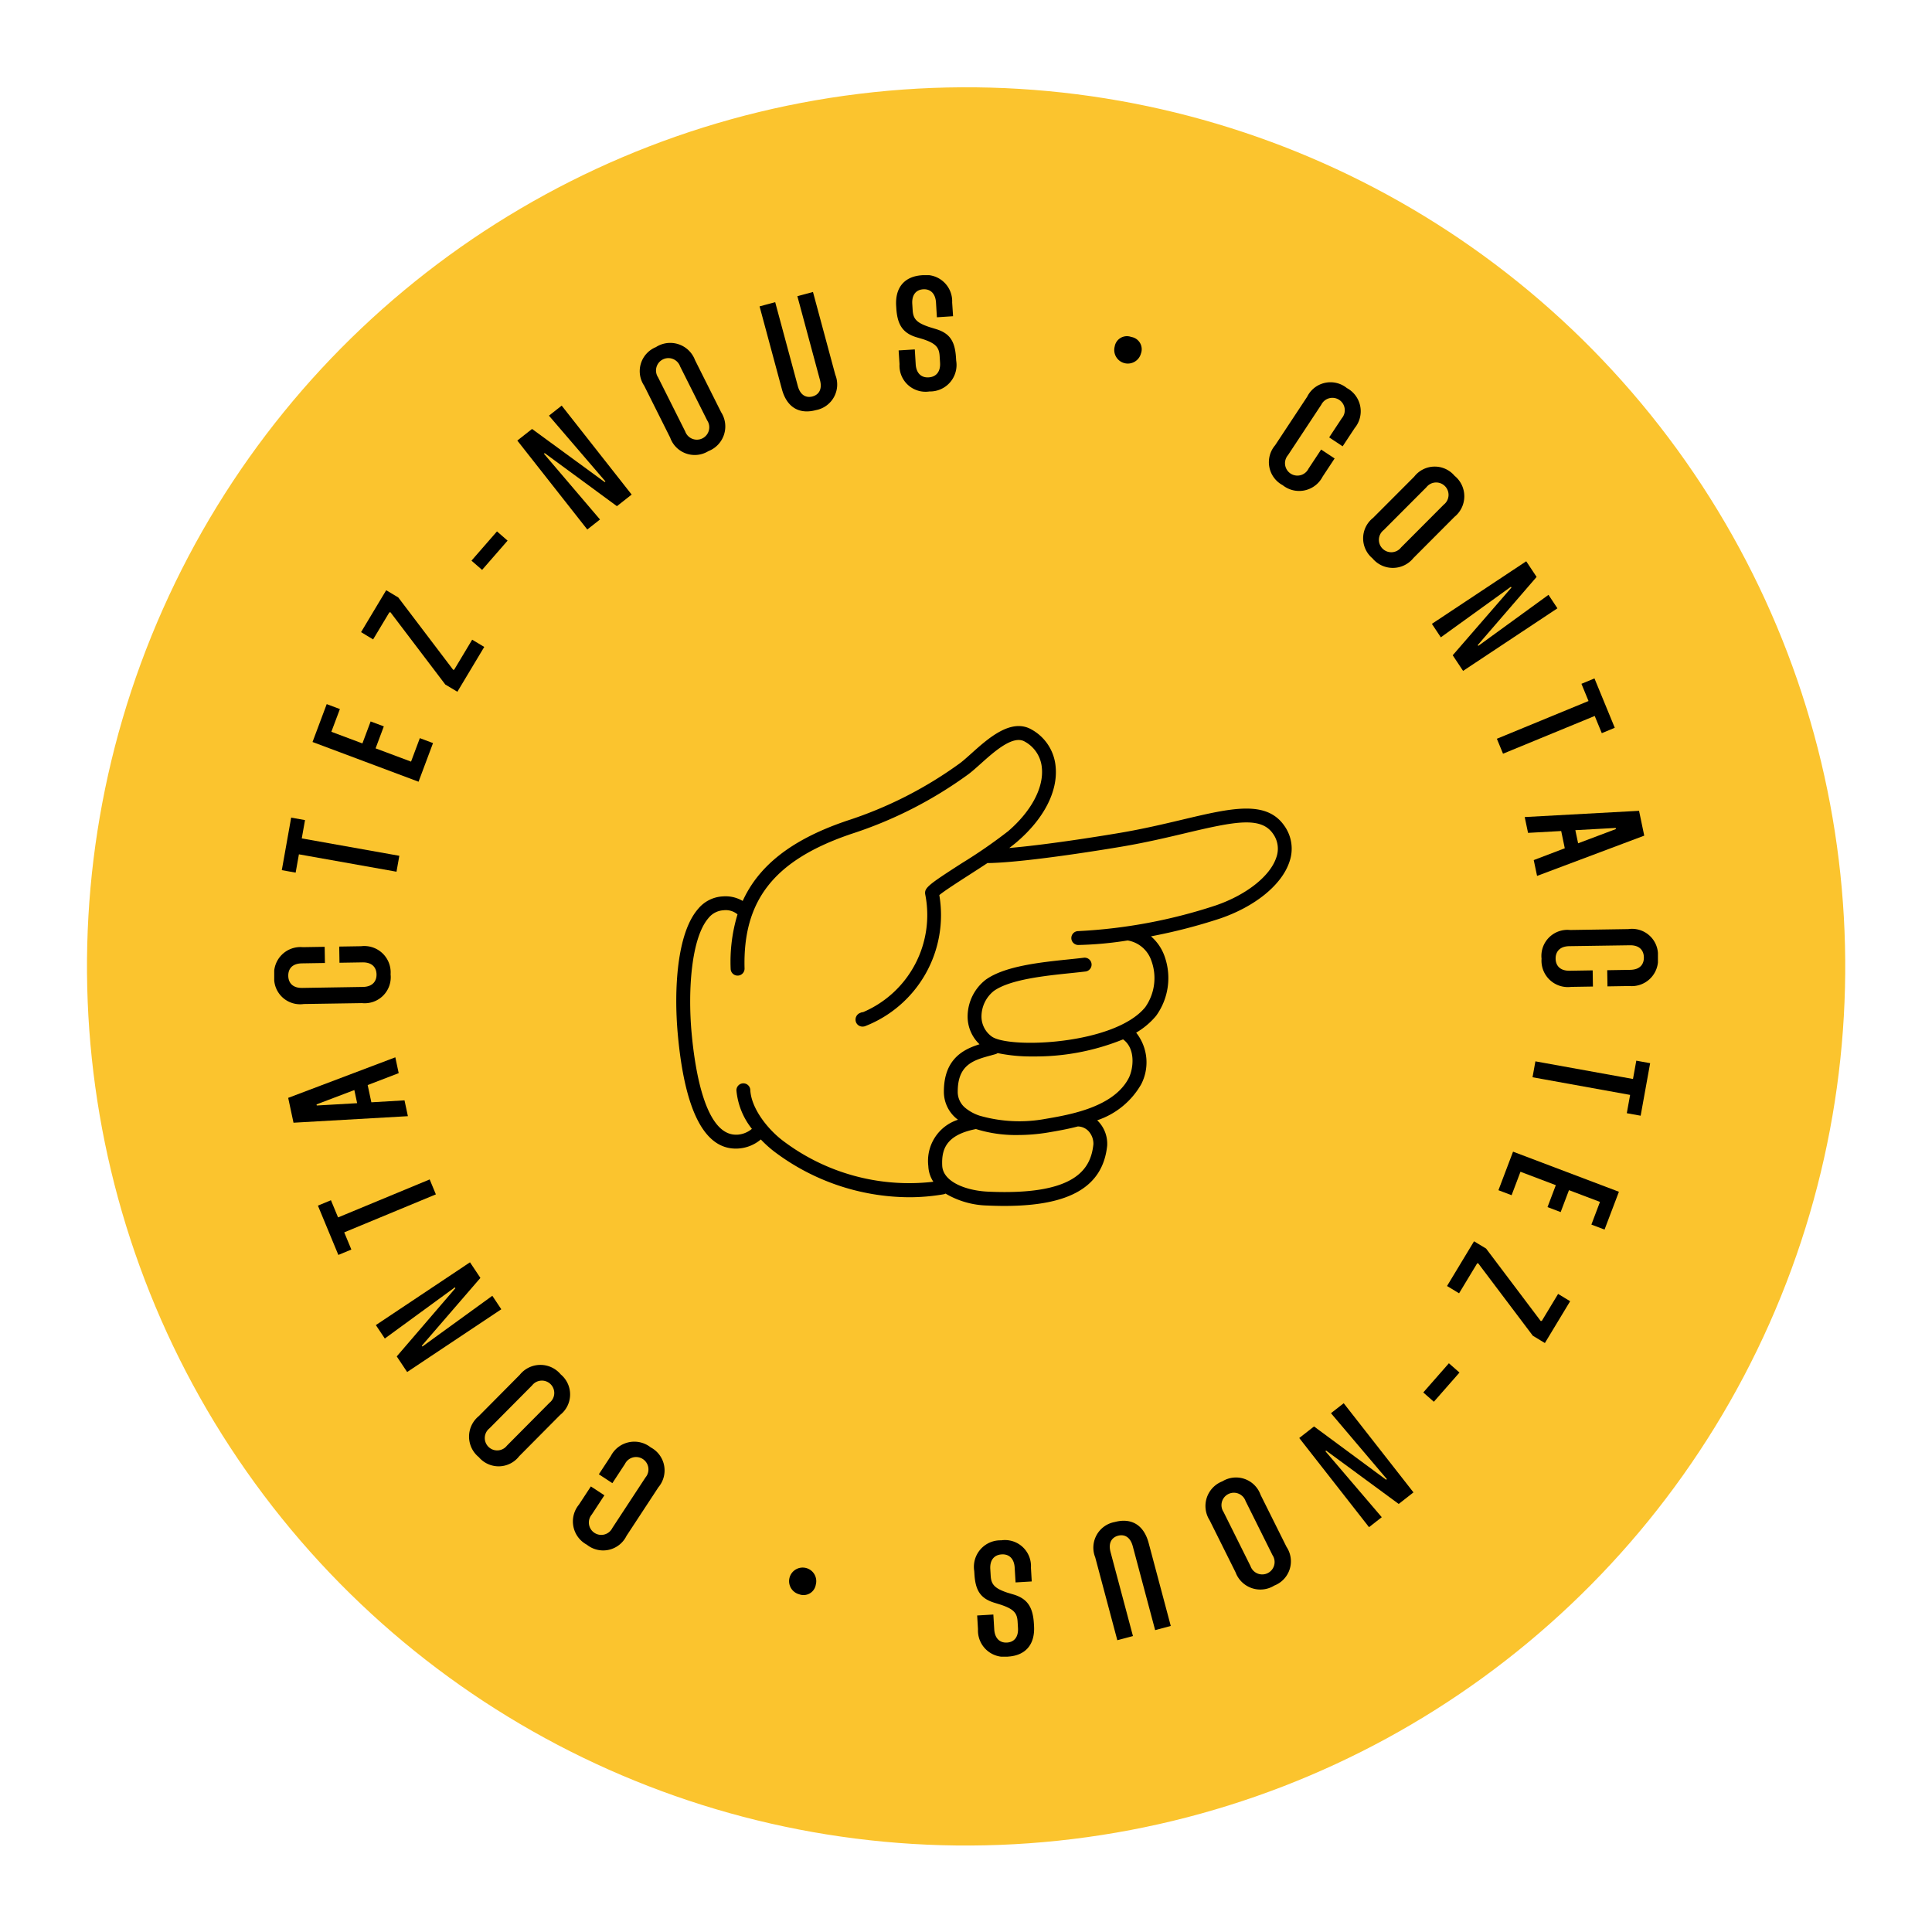
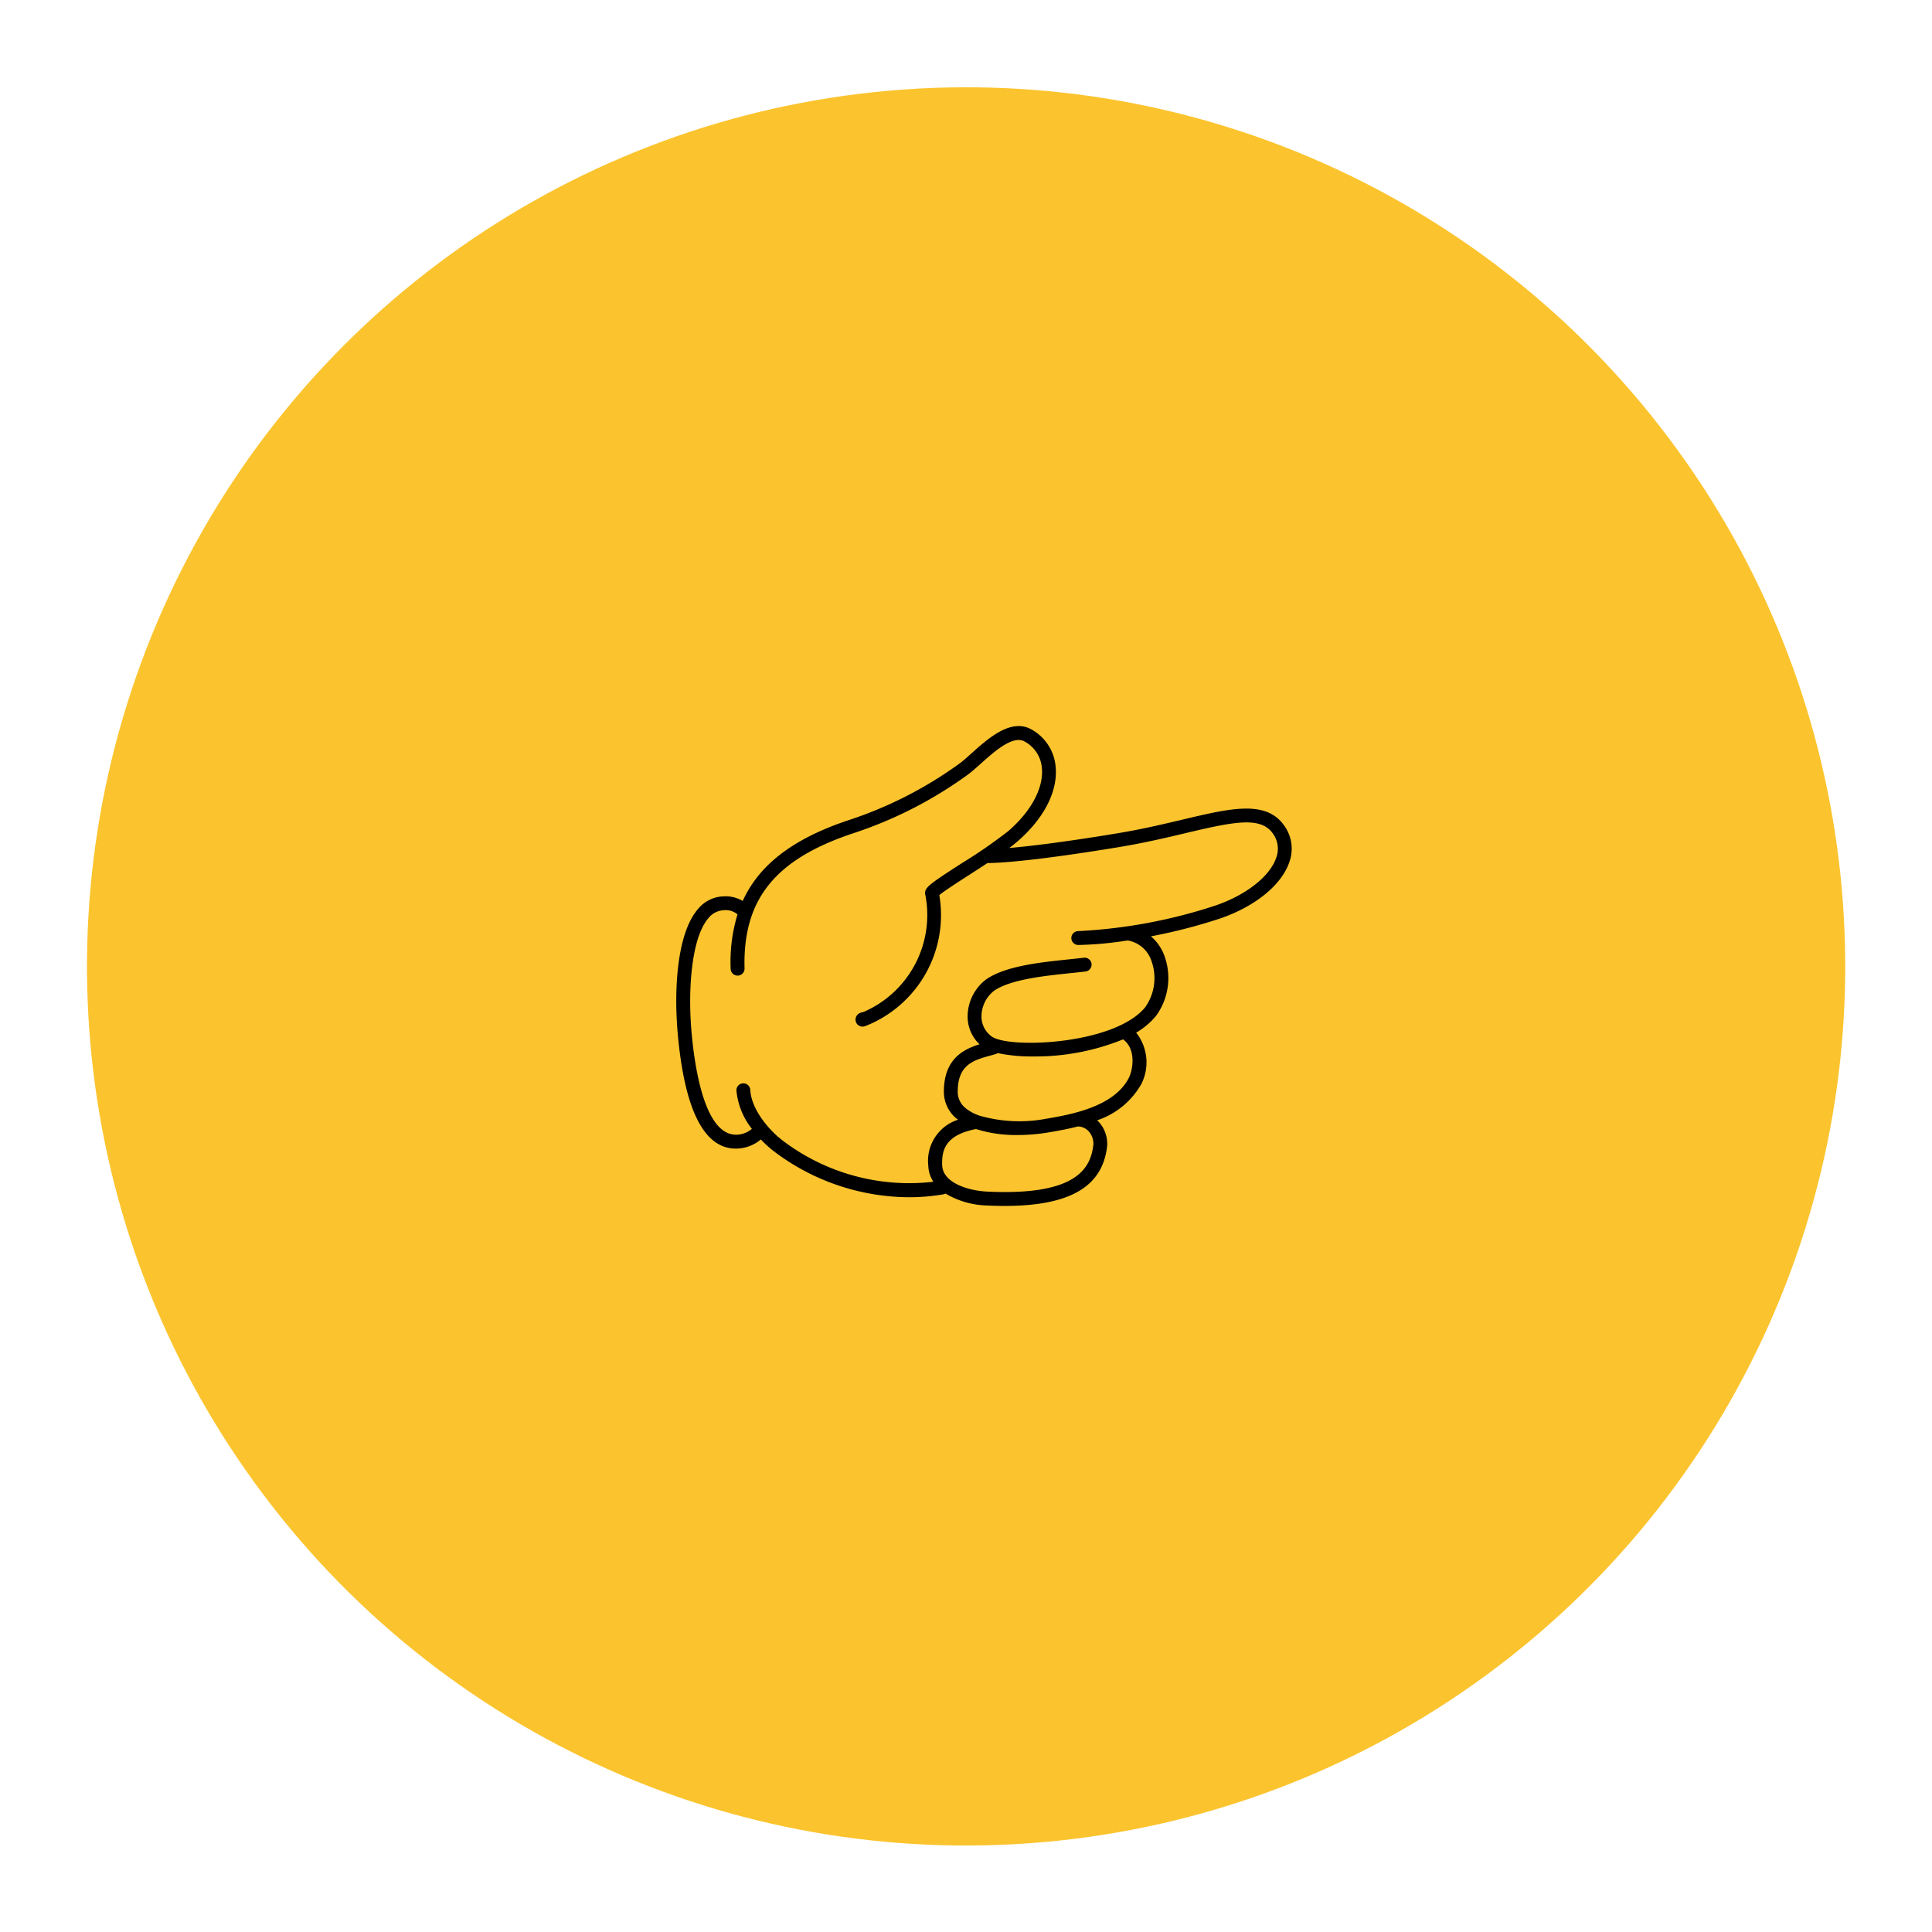
<svg xmlns="http://www.w3.org/2000/svg" width="215.022" height="215.022" viewBox="0 0 215.022 215.022">
  <defs>
    <clipPath id="clip-path">
-       <rect id="Rectangle_6771" data-name="Rectangle 6771" width="154.001" height="153.753" fill="none" />
-     </clipPath>
+       </clipPath>
  </defs>
  <g id="Group_42285" data-name="Group 42285" transform="translate(-1581.81 -7305.006)">
    <g id="Group_41986" data-name="Group 41986" transform="translate(4987.142 3180.854) rotate(45)">
      <g id="Group_41944" data-name="Group 41944" transform="translate(6028.005 2550.619) rotate(77)">
        <circle id="Ellipse_173" data-name="Ellipse 173" cx="97.822" cy="97.822" r="97.822" transform="matrix(0.788, -0.616, 0.616, 0.788, 1357.67, 5837.154)" fill="#fbc42e" />
        <g id="Group_41988" data-name="Group 41988" transform="matrix(-0.53, -0.848, 0.848, -0.53, 1470.588, 5960.052)">
          <g id="Group_41987" data-name="Group 41987" clip-path="url(#clip-path)">
            <path id="Path_87781" data-name="Path 87781" d="M112.832,20.034a1.378,1.378,0,1,0,2.282,1.507l1.409-2.132,1.5.992-1.338,2.027a2.937,2.937,0,0,1-4.443.947,2.9,2.9,0,0,1-.843-4.439l3.571-5.405a2.894,2.894,0,0,1,4.413-.967,2.937,2.937,0,0,1,.872,4.458l-1.339,2.028-1.5-.993,1.408-2.131a1.378,1.378,0,1,0-2.282-1.508Z" />
            <path id="Path_87782" data-name="Path 87782" d="M131.387,22.344a2.942,2.942,0,0,1-.021,4.555l-4.575,4.587a2.943,2.943,0,0,1-4.556.032,2.9,2.9,0,0,1,.07-4.506l4.577-4.586a2.889,2.889,0,0,1,4.5-.082m-7.9,6.028a1.379,1.379,0,1,0,1.937,1.933l4.753-4.766a1.378,1.378,0,1,0-1.936-1.932Z" />
            <path id="Path_87783" data-name="Path 87783" d="M142.818,37.081l-10.5,6.964-1.154-1.739,6.537-7.534-.06-.089-7.8,5.627-.994-1.5,10.5-6.963,1.155,1.74-6.548,7.582.059.09,7.812-5.678Z" />
            <path id="Path_87784" data-name="Path 87784" d="M147.755,50.977l-.788-1.914-10.205,4.2-.685-1.664,10.2-4.2-.787-1.914,1.449-.6,2.26,5.494Z" />
            <path id="Path_87785" data-name="Path 87785" d="M152.478,62.383l-11.928,4.48-.371-1.761,3.456-1.316-.4-1.919-3.689.206-.371-1.761,12.726-.693Zm-7.36.851,4.209-1.585-.026-.123-4.491.247Z" />
            <path id="Path_87786" data-name="Path 87786" d="M144.138,74.683c-1.151.019-1.536.708-1.524,1.392.01.7.418,1.361,1.569,1.342l2.554-.041.029,1.8-2.429.039a2.936,2.936,0,0,1-3.289-3.132,2.9,2.9,0,0,1,3.188-3.2l6.476-.1a2.892,2.892,0,0,1,3.288,3.1,2.936,2.936,0,0,1-3.186,3.237l-2.429.039-.029-1.8,2.554-.041c1.17-.019,1.538-.69,1.526-1.393-.011-.683-.4-1.361-1.569-1.341Z" />
            <path id="Path_87787" data-name="Path 87787" d="M150.534,93.274l.369-2.037-10.86-1.965.32-1.771,10.86,1.964.369-2.038,1.541.28-1.058,5.845Z" />
            <path id="Path_87788" data-name="Path 87788" d="M147.548,103.145l-3.45-1.308-.925,2.441-1.464-.555.925-2.44L138.7,99.79l-.988,2.609-1.465-.556,1.627-4.291,11.782,4.464-1.6,4.208-1.464-.555Z" />
            <path id="Path_87789" data-name="Path 87789" d="M141.415,118.851l-1.341-.81-6.084-8.07-.114.016-2.01,3.328-1.341-.81,3.006-4.977,1.341.809,6.084,8.071.124-.031,1.806-2.99,1.341.81Z" />
            <rect id="Rectangle_6769" data-name="Rectangle 6769" width="4.321" height="1.566" transform="matrix(0.66, -0.752, 0.752, 0.66, 127.88, 124.352)" />
            <path id="Path_87790" data-name="Path 87790" d="M121.841,139.343l-7.765-9.923,1.645-1.286,8.021,5.928.085-.067-6.221-7.337,1.418-1.109,7.764,9.923-1.643,1.287-8.073-5.935-.085.067,6.272,7.343Z" />
-             <path id="Path_87791" data-name="Path 87791" d="M111.3,145.84a2.942,2.942,0,0,1-4.312-1.471l-2.89-5.8a2.943,2.943,0,0,1,1.424-4.329,2.9,2.9,0,0,1,4.248,1.5l2.89,5.8a2.891,2.891,0,0,1-1.36,4.3m-3.2-9.408a1.379,1.379,0,1,0-2.449,1.221l3,6.026a1.379,1.379,0,1,0,2.449-1.221Z" />
            <path id="Path_87792" data-name="Path 87792" d="M98.036,150.8l-2.491-9.341c-.3-1.113-1.008-1.334-1.634-1.167s-1.133.712-.836,1.825l2.491,9.342-1.74.463L91.368,142.7a2.9,2.9,0,0,1,2.175-3.933c1.7-.455,3.194.173,3.774,2.346l2.458,9.22Z" />
            <path id="Path_87793" data-name="Path 87793" d="M80.029,149.062l.1,1.653c.057.971.594,1.516,1.422,1.467s1.278-.653,1.22-1.624l-.042-.7c-.057-.971-.426-1.4-1.88-1.89l-.735-.227c-1.489-.471-2.08-1.32-2.19-3.171l-.021-.342a2.95,2.95,0,0,1,2.989-3.424,2.9,2.9,0,0,1,3.321,3.05l.09,1.527-1.8.107-.1-1.654c-.058-.97-.6-1.515-1.44-1.465-.863.051-1.332.656-1.274,1.627l.045.755c.058.97.444,1.4,1.843,1.874l.808.241c1.435.474,2.048,1.376,2.156,3.191l.016.27c.122,2.067-.94,3.3-2.9,3.419a2.931,2.931,0,0,1-3.338-3.048l-.091-1.529Z" />
            <path id="Path_87794" data-name="Path 87794" d="M58.421,146.808a1.512,1.512,0,1,1,1.849-1.074,1.383,1.383,0,0,1-1.849,1.074" />
            <path id="Path_87795" data-name="Path 87795" d="M41.317,133.8a1.378,1.378,0,1,0-2.287-1.5l-1.4,2.136-1.505-.987,1.333-2.031a2.937,2.937,0,0,1,4.44-.961,2.9,2.9,0,0,1,.856,4.436L39.2,140.307a2.894,2.894,0,0,1-4.41.98,2.936,2.936,0,0,1-.886-4.455l1.332-2.031,1.505.987-1.4,2.137a1.378,1.378,0,1,0,2.287,1.5Z" />
            <path id="Path_87796" data-name="Path 87796" d="M22.754,131.532a2.944,2.944,0,0,1,.009-4.557l4.564-4.6a2.943,2.943,0,0,1,4.556-.042,2.9,2.9,0,0,1-.06,4.505l-4.565,4.6a2.89,2.89,0,0,1-4.5.093m7.881-6.048a1.378,1.378,0,1,0-1.941-1.928l-4.743,4.777a1.378,1.378,0,1,0,1.942,1.927Z" />
            <path id="Path_87797" data-name="Path 87797" d="M11.308,116.841l10.478-6.985,1.158,1.736-6.517,7.545.06.09,7.784-5.644,1,1.5L14.79,122.066l-1.157-1.737,6.527-7.594-.061-.09-7.794,5.693Z" />
            <path id="Path_87798" data-name="Path 87798" d="M6.311,102.947l.793,1.912L17.3,100.632l.69,1.663-10.2,4.227.793,1.913-1.447.6-2.275-5.489Z" />
            <path id="Path_87799" data-name="Path 87799" d="M1.554,91.553l11.924-4.512.375,1.761L10.4,90.128l.41,1.919,3.69-.216.376,1.761-12.731.726Zm7.362-.87L4.71,92.28l.026.123,4.492-.258Z" />
            <path id="Path_87800" data-name="Path 87800" d="M9.863,79.208c1.151-.019,1.536-.708,1.524-1.392-.01-.7-.418-1.361-1.569-1.342l-2.554.041-.029-1.8,2.429-.039a2.936,2.936,0,0,1,3.289,3.132,2.9,2.9,0,0,1-3.188,3.2l-6.476.1A2.892,2.892,0,0,1,0,78.018a2.936,2.936,0,0,1,3.186-3.237l2.429-.039.029,1.8-2.554.041c-1.17.019-1.538.69-1.526,1.393.011.683.4,1.361,1.569,1.341Z" />
            <path id="Path_87801" data-name="Path 87801" d="M3.43,60.639l-.363,2.037,10.859,1.937-.316,1.771L2.75,64.448l-.363,2.037L.846,66.21l1.042-5.845Z" />
            <path id="Path_87802" data-name="Path 87802" d="M6.362,50.81l3.456,1.295.916-2.445,1.467.549-.916,2.446,3.946,1.477.979-2.613,1.466.55-1.61,4.3-11.8-4.423,1.579-4.215,1.467.55Z" />
            <path id="Path_87803" data-name="Path 87803" d="M12.467,35.055l1.344.806,6.109,8.053.114-.015,2-3.336,1.344.805-2.991,4.989-1.344-.806L12.934,37.5l-.124.031-1.8,3L9.67,39.719Z" />
            <rect id="Rectangle_6770" data-name="Rectangle 6770" width="4.319" height="1.566" transform="translate(21.959 31.766) rotate(-48.924)" />
            <path id="Path_87804" data-name="Path 87804" d="M32,14.513l7.786,9.9-1.64,1.29L30.11,19.8l-.085.068,6.238,7.319L34.848,28.3l-7.787-9.9,1.641-1.29,8.084,5.913.085-.067-6.288-7.326Z" />
-             <path id="Path_87805" data-name="Path 87805" d="M42.518,7.982a2.944,2.944,0,0,1,4.319,1.461l2.906,5.8a2.944,2.944,0,0,1-1.413,4.334,2.9,2.9,0,0,1-4.254-1.494l-2.9-5.795a2.89,2.89,0,0,1,1.347-4.3m3.224,9.4a1.379,1.379,0,1,0,2.447-1.227l-3.018-6.02a1.379,1.379,0,1,0-2.448,1.226Z" />
            <path id="Path_87806" data-name="Path 87806" d="M55.763,3l2.516,9.333c.3,1.112,1.01,1.331,1.636,1.162s1.131-.715.831-1.827L58.231,2.335l1.737-.469,2.483,9.211a2.9,2.9,0,0,1-2.164,3.94c-1.7.459-3.194-.164-3.78-2.337L54.025,3.469Z" />
            <path id="Path_87807" data-name="Path 87807" d="M73.759,4.684l-.1-1.652c-.061-.97-.6-1.513-1.426-1.461s-1.275.657-1.214,1.627l.044.7c.061.97.43,1.4,1.886,1.883l.735.224c1.489.465,2.084,1.312,2.2,3.161l.022.342a2.947,2.947,0,0,1-2.976,3.432A2.9,2.9,0,0,1,69.6,9.9l-.1-1.527,1.8-.112.1,1.651c.06.971.6,1.514,1.444,1.46.861-.053,1.328-.66,1.267-1.63l-.047-.754c-.061-.97-.449-1.4-1.848-1.867l-.809-.238C69.974,6.418,69.358,5.52,69.244,3.7l-.017-.269c-.13-2.065.928-3.3,2.886-3.427a2.93,2.93,0,0,1,3.346,3.035l.1,1.527Z" />
-             <path id="Path_87808" data-name="Path 87808" d="M95.39,6.876a1.383,1.383,0,0,1,1.079,1.846,1.512,1.512,0,0,1-2.925-.767A1.382,1.382,0,0,1,95.39,6.876" />
          </g>
        </g>
      </g>
    </g>
    <path id="Path_87809" data-name="Path 87809" d="M67.7,11.13c-2.007-2.938-5.923-2.009-11.344-.724-2.049.486-4.372,1.037-6.939,1.473-.883.15-7.667,1.29-12.358,1.689.329-.246.628-.481.881-.7,2.991-2.574,4.551-5.619,4.281-8.356a5.229,5.229,0,0,0-2.7-4.141c-2.262-1.277-4.809,1-6.668,2.668-.448.4-.871.781-1.226,1.053a44.81,44.81,0,0,1-12.708,6.465l-.411.144c-5.7,2.012-9.324,4.824-11.114,8.761a3.762,3.762,0,0,0-2.207-.507,3.813,3.813,0,0,0-2.763,1.4C.077,23.047-.28,29.306.167,34.267.93,42.735,3.1,47.025,6.629,47.025c.07,0,.14,0,.211-.005a4.307,4.307,0,0,0,2.571-1.013,12.793,12.793,0,0,0,1.507,1.359,25.093,25.093,0,0,0,14.988,5.072,22.387,22.387,0,0,0,3.832-.326.762.762,0,0,0,.229-.082,9.575,9.575,0,0,0,4.659,1.33q.993.045,1.909.045c7.3,0,10.94-2.153,11.423-6.7a3.619,3.619,0,0,0-.914-2.63c-.065-.072-.133-.139-.2-.2a8.865,8.865,0,0,0,4.895-4,5.319,5.319,0,0,0-.555-5.754A8.449,8.449,0,0,0,53.4,32.252a7.177,7.177,0,0,0,.913-6.723A5.215,5.215,0,0,0,52.832,23.4a60.823,60.823,0,0,0,7.709-1.989c3.906-1.34,6.858-3.753,7.7-6.3A4.384,4.384,0,0,0,67.7,11.13M45.9,45.1a2.083,2.083,0,0,1,.526,1.435c-.285,2.694-1.877,5.729-11.728,5.281-2.4-.109-5.027-1.067-5.1-2.912-.071-1.716.346-3.388,3.756-4.056a14.806,14.806,0,0,0,4.638.665,20.618,20.618,0,0,0,3.4-.283c.913-.155,2.073-.351,3.3-.67A1.661,1.661,0,0,1,45.9,45.1m4.463-5.94C49.27,41.3,46.775,42.4,44.441,43.024l-.033.009c-1.211.323-2.377.524-3.278.676a16.032,16.032,0,0,1-7.411-.36c-.017-.008-.035-.012-.052-.019a4.9,4.9,0,0,1-1.463-.807,2.3,2.3,0,0,1-.878-1.844c0-3.019,1.791-3.507,3.685-4.023.182-.05.36-.1.531-.148a.764.764,0,0,0,.225-.112,18.3,18.3,0,0,0,3.952.372,25.944,25.944,0,0,0,10.007-1.9c1.438,1.036,1.145,3.293.634,4.3m16.417-24.53c-.685,2.065-3.331,4.154-6.738,5.323a57.851,57.851,0,0,1-15.3,2.858.772.772,0,0,0,.006,1.544h.006a39.75,39.75,0,0,0,5.487-.505,3.382,3.382,0,0,1,2.631,2.234A5.625,5.625,0,0,1,52.2,31.28C48.778,35.5,36.885,35.934,35.08,34.527a2.741,2.741,0,0,1-1.11-2.289,3.653,3.653,0,0,1,1.37-2.756c1.8-1.287,5.69-1.691,8.534-1.985.612-.064,1.183-.123,1.686-.185a.772.772,0,0,0-.19-1.532c-.494.061-1.054.119-1.655.181-3.184.33-7.145.74-9.274,2.266a5.216,5.216,0,0,0-2.014,3.98,4.257,4.257,0,0,0,1.324,3.206c-1.821.567-3.964,1.656-3.967,5.264A3.857,3.857,0,0,0,31.208,43.7c.046.039.1.075.144.112a4.812,4.812,0,0,0-3.3,5.156,3.426,3.426,0,0,0,.56,1.746,23.262,23.262,0,0,1-16.76-4.579c-1.672-1.27-3.516-3.58-3.614-5.653a.772.772,0,0,0-1.542.073,8.028,8.028,0,0,0,1.722,4.271,2.759,2.759,0,0,1-1.651.651c-.04,0-.079,0-.118,0-3.407,0-4.56-7.092-4.944-11.353-.431-4.781-.017-10.58,1.882-12.759A2.3,2.3,0,0,1,5.258,20.5a2.036,2.036,0,0,1,1.559.457,18.175,18.175,0,0,0-.764,6.062A.772.772,0,0,0,7.6,26.975c-.2-7.489,3.214-11.92,11.424-14.816l.408-.143a46.215,46.215,0,0,0,13.139-6.7c.4-.308.845-.706,1.315-1.127,1.51-1.353,3.58-3.208,4.879-2.474a3.677,3.677,0,0,1,1.925,2.949c.216,2.2-1.186,4.826-3.752,7.034a56.583,56.583,0,0,1-5.16,3.564c-3.725,2.4-4.192,2.746-4.068,3.475a11.754,11.754,0,0,1-6.916,13.1.765.765,0,0,0-.3.076A.8.8,0,0,0,20,32.946a.773.773,0,0,0,.732.5.975.975,0,0,0,.253-.035,13.266,13.266,0,0,0,8.291-14.6c.52-.441,2.061-1.433,3.329-2.249.669-.431,1.368-.881,2.048-1.329a.738.738,0,0,0,.125.012H34.8c4.449-.09,13.824-1.665,14.878-1.845,2.616-.445,4.965-1,7.037-1.493,5.458-1.294,8.368-1.877,9.713.093a2.856,2.856,0,0,1,.352,2.631" transform="translate(1657.075 7385.815)" />
  </g>
</svg>